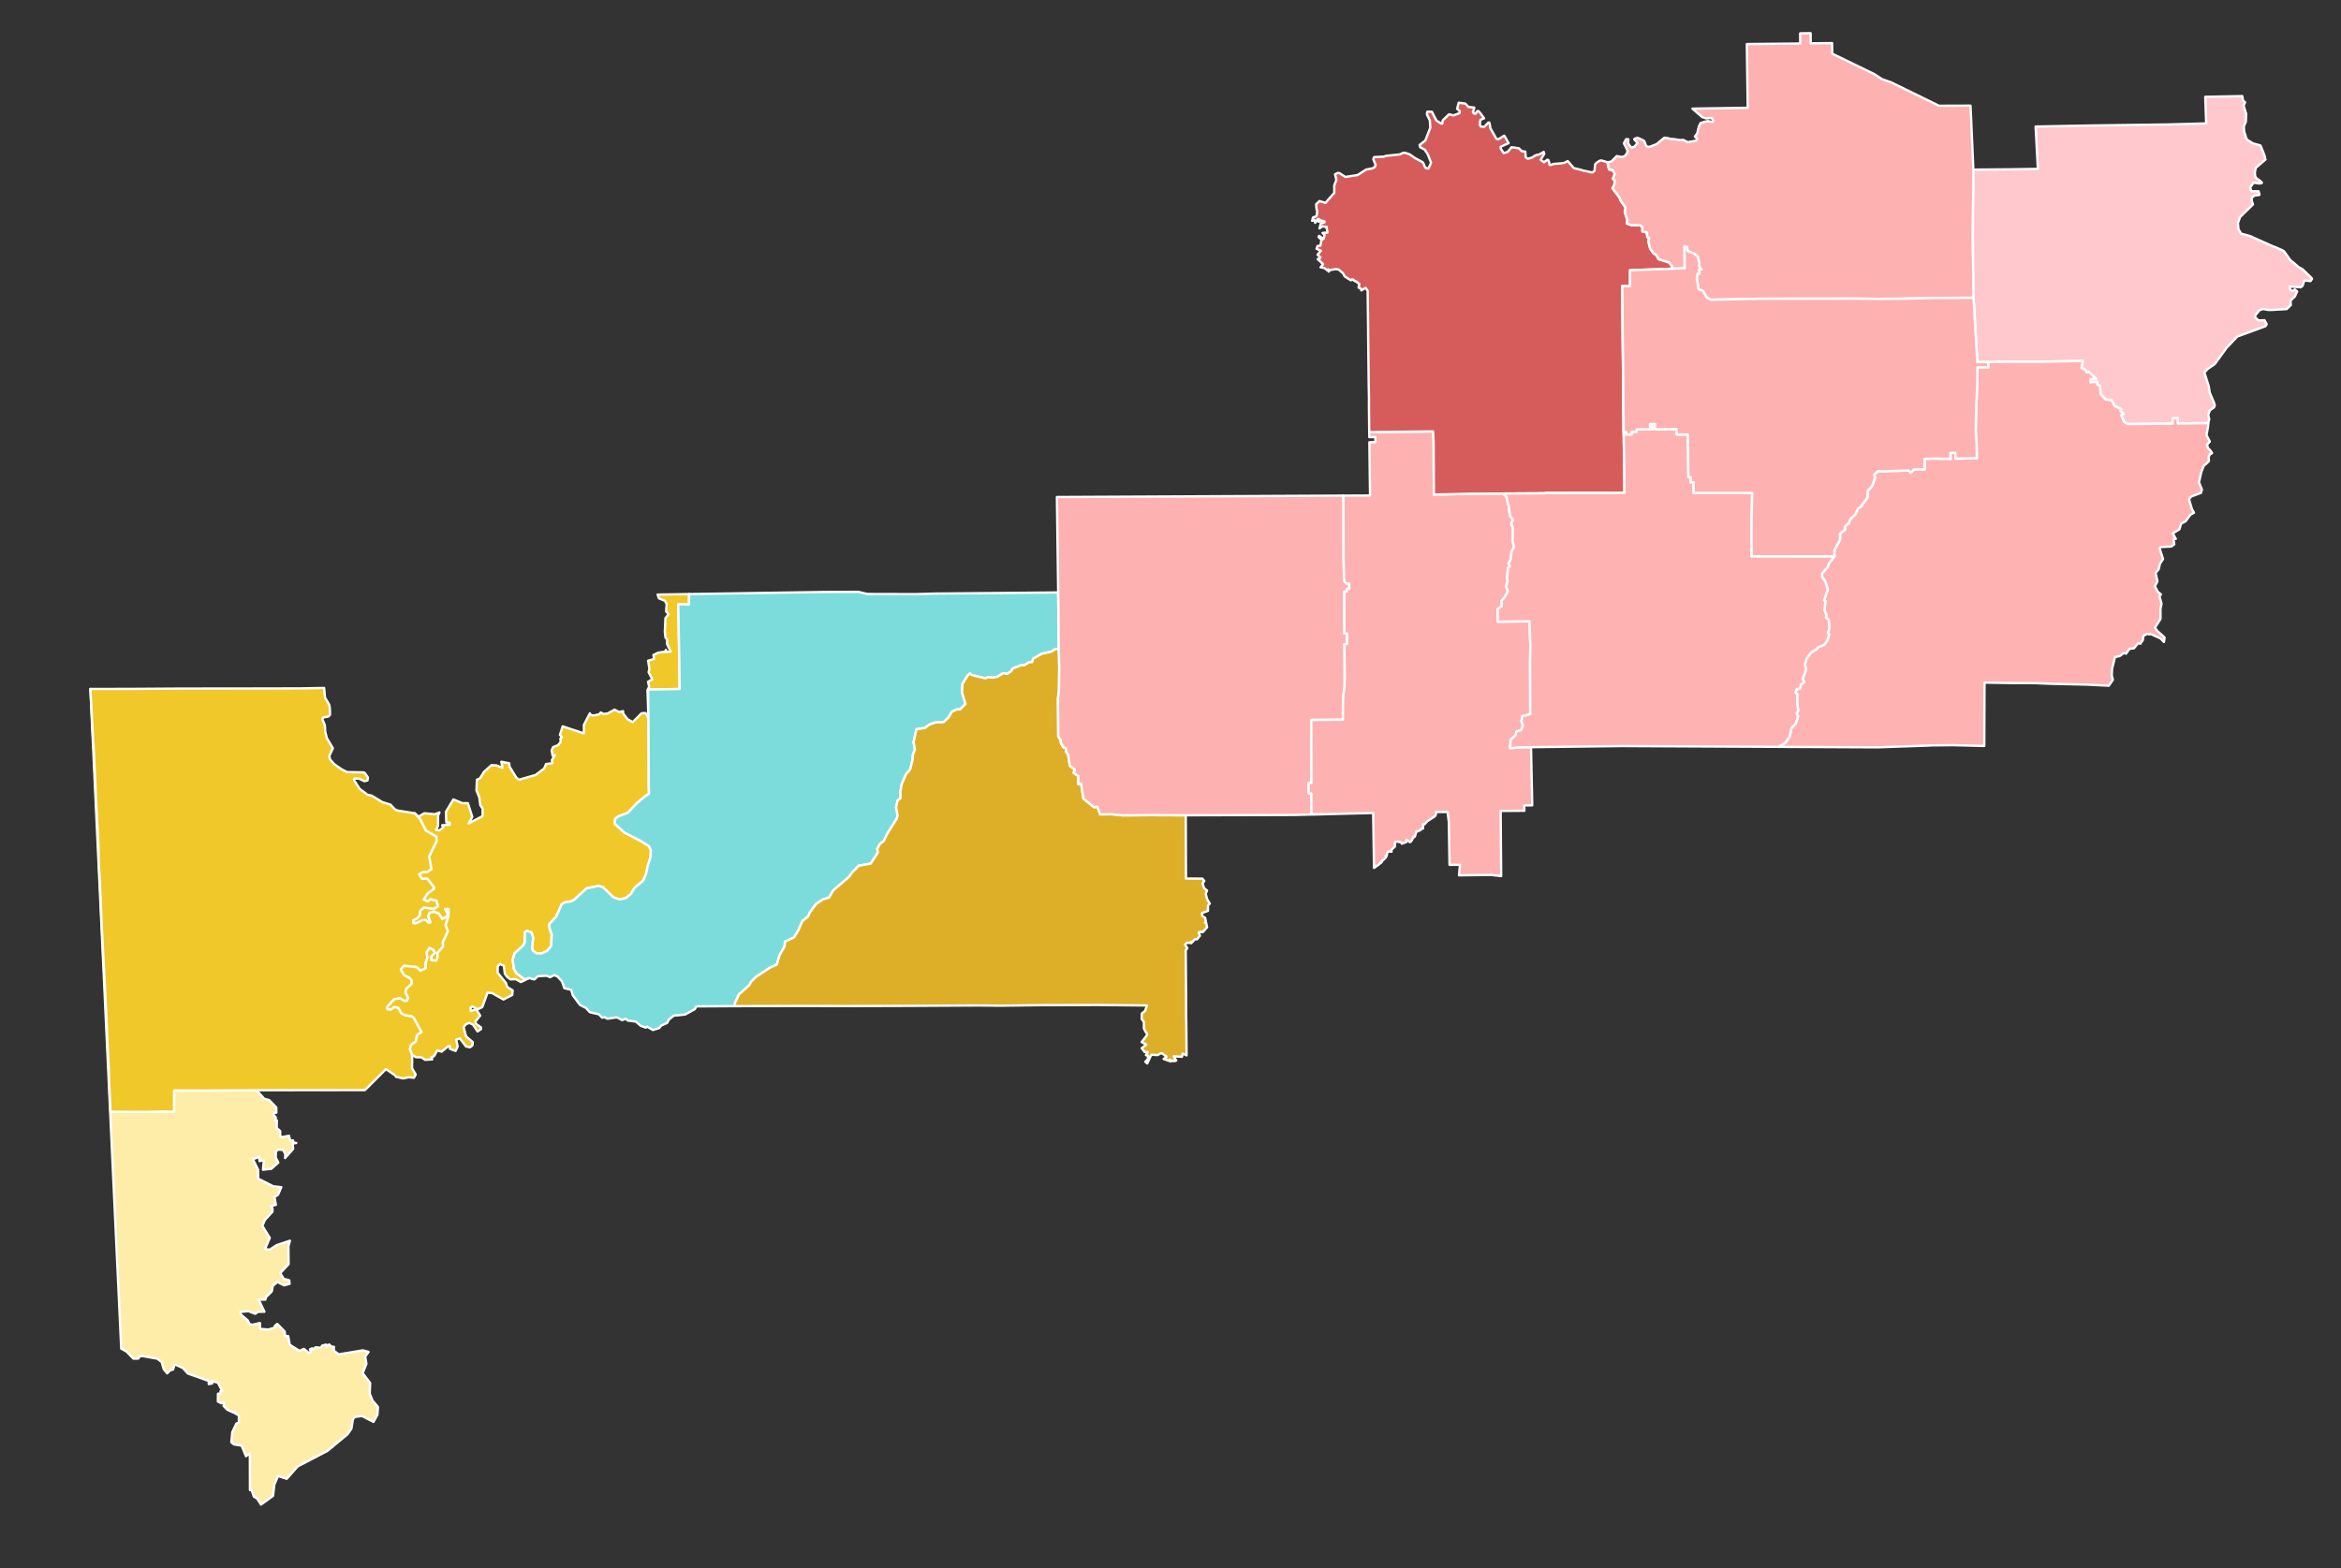
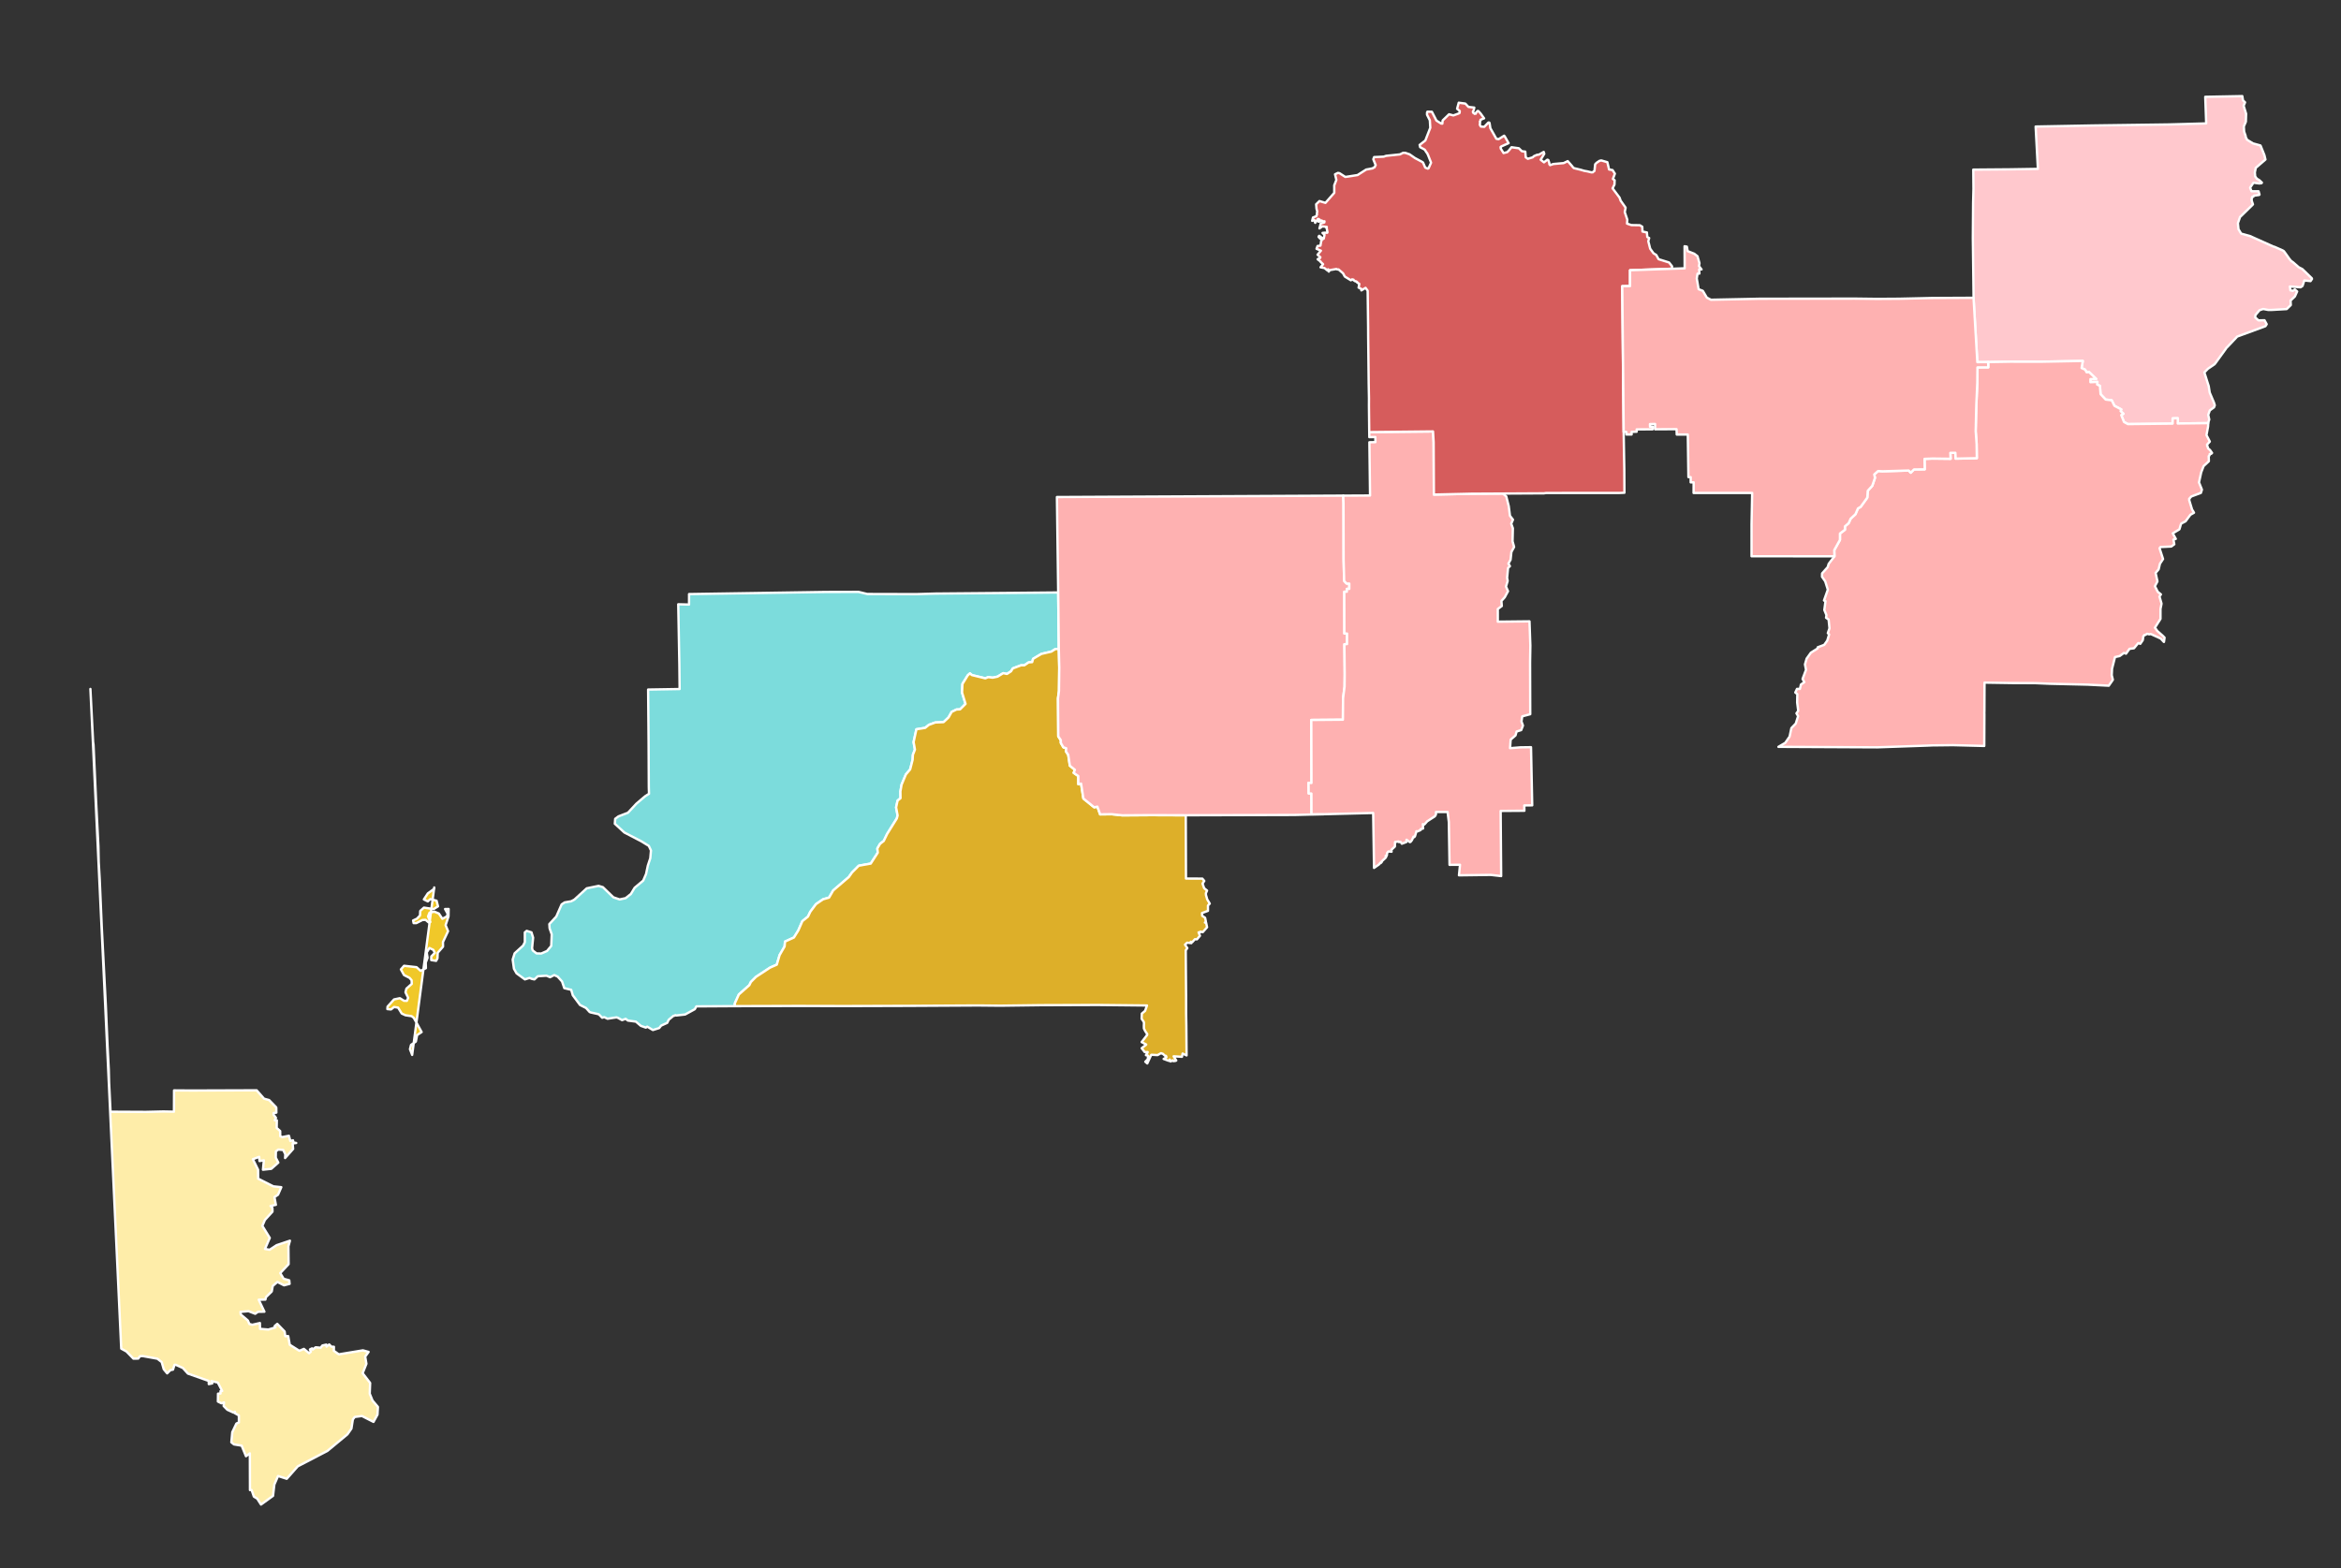
<svg xmlns="http://www.w3.org/2000/svg" xmlns:ns1="http://sodipodi.sourceforge.net/DTD/sodipodi-0.dtd" xmlns:ns2="http://www.inkscape.org/namespaces/inkscape" id="svg2749" width="1000" height="670" stroke-linecap="round" stroke-linejoin="round" version="1.2" viewBox="0 0 1000 670" xml:space="preserve" ns1:docname="2024 Alabama 2nd district Republican primary results map.svg.svg" ns2:version="1.2.2 (732a01da63, 2022-12-09)">
  <rect x="0" y="0" width="1000" height="670" fill="#333333" stroke="none" />
  <defs id="defs3631" />
  <ns1:namedview id="namedview3629" pagecolor="#ffffff" bordercolor="#000000" borderopacity="0.25" ns2:showpageshadow="2" ns2:pageopacity="0.0" ns2:pagecheckerboard="0" ns2:deskcolor="#d1d1d1" showgrid="false" ns2:zoom="0.57084486" ns2:cx="564.9521" ns2:cy="268.02378" ns2:window-width="1920" ns2:window-height="1017" ns2:window-x="-8" ns2:window-y="-8" ns2:window-maximized="1" ns2:current-layer="svg2749" />
  <path id="path4124" style="display:inline;fill:#ffeeaa;fill-opacity:0.996;stroke:#ffffff;stroke-width:1;stroke-opacity:1" ns2:label="Mobile" d="m 109.639,465.882 -27.719,0.093 -7.569,-0.053 -0.037,9.096 -4.519,-0.09 -7.447,0.18 -15.13,-0.075 -0.621,-12.509 -0.136,-5.555 -0.529,-10.262 -0.727,-17.141 -1.74,-33.584 -0.871,-20.328 -0.424,-7.302 -0.143,-6.849 -0.968,-18.926 -1.113,-24.292 -0.174,-1.31 -1.157,-22.589 13.17,281.887 2.225,1.211 2.982,3.064 2.052,-0.029 0.757,-1.029 1.143,-0.046 6.274,1.128 1.855,1.438 0.869,3.064 1.462,1.756 1.385,-1.378 1.112,-0.211 0.636,-2.059 0.553,-0.007 3.02,1.354 2.149,2.391 8.886,3.141 0.053,1.37 1.475,-0.303 -0.393,-1.007 2.77,0.636 1.854,3.595 -0.704,0.046 0.007,1.036 -1.082,0.077 -0.053,3.352 1.552,0.772 1.067,-0.378 -0.16,1.521 1.574,1.605 2.656,1.218 0.568,-0.386 -0.037,0.612 1.747,0.984 0.007,2.998 -1.066,0.461 -1.756,3.692 -0.402,4.322 1.121,0.908 3.292,0.531 1.839,4.517 1.651,-1.233 0.052,15.688 h 0.705 l 0.968,2.807 1.407,0.848 1.635,2.542 5.14,-3.716 0.56,-4.844 1.589,-3.64 3.709,1.188 4.707,-5.32 12.663,-6.583 8.553,-7.084 1.71,-2.459 0.605,-3.889 0.803,-1.083 3.081,-0.401 4.934,2.513 1.703,-3.095 0.197,-3.308 -2.3,-2.709 -1.211,-2.935 0.18,-4.594 -3.2,-4.162 1.611,-4.026 -0.529,-3.049 1.461,-2.028 -2.421,-0.667 -10.309,1.703 -2.127,-1.514 0.046,-1.71 -1.082,-0.06 -0.939,-0.939 -1.143,0.924 -0.099,-0.863 -1.679,0.386 -0.735,0.953 -2.157,-0.189 -1.211,0.97 -0.303,-0.507 -0.9,0.446 0.393,0.99 -0.742,0.628 -2.232,-1.846 -1.945,0.817 -4.102,-2.588 -0.659,-3.685 -1.248,0.029 -0.281,-2.013 -3.149,-3.253 -1.082,0.915 0.318,0.59 -3.057,0.924 -3.534,-0.296 -0.053,-2.496 -3.263,0.749 -1.264,-0.349 -0.613,-1.468 -3.05,-2.588 -0.106,-1.113 3.43,-0.294 2.86,1.119 1.174,-0.84 2.754,-0.053 -2.436,-5.123 2.853,-0.046 0.257,-1.067 2.46,-2.406 0.432,-2.36 1.982,-1.71 2.838,1.444 2.377,-0.628 -0.143,-1.505 -2.399,-0.681 -1.453,-2.406 3.571,-3.822 -0.083,-7.643 0.65,-2.384 -5.691,1.914 -2.989,1.96 -1.984,-0.347 2.052,-4.722 -3.165,-5.138 1.091,-2.544 3.246,-3.549 -0.053,-1.635 -0.779,-0.795 2.278,-0.469 -0.621,-3.299 1.537,-1.03 1.4,-3.216 -3.444,-0.37 -6.448,-3.262 -0.038,-3.83 -2.232,-4.495 2.71,-1.007 0.136,1.8 1.855,-0.325 -0.378,4.026 3.557,-0.386 2.996,-2.656 -1.089,-2.127 0.06,-2.695 1.038,-0.757 2.111,0.189 0.871,1.848 -0.092,1.596 3.437,-3.89 -0.211,-2.324 1.529,-0.219 -1.196,-0.228 -0.189,-0.93 -1.135,0.279 -0.591,-2.21 -2.906,0.568 -0.809,-0.386 -0.031,-2.195 -1.492,-1.339 0.069,-3.247 -0.863,-0.007 0.476,-1.075 -1.014,-1.339 0.016,-0.704 1.18,-0.16 -0.029,-2.217 -3.042,-3.148 -2.188,-0.597 z" />
-   <path id="path4114" style="display:inline;fill:#f1c92a;fill-opacity:0.996;stroke:#ffffff;stroke-width:1;stroke-opacity:1" ns2:label="Washington" d="m 176.06,450.763 -0.939,-2.452 0.454,-1.839 2.059,-1.407 0.537,-2.777 1.938,-1.295 -3.367,-6.098 -0.924,-0.696 -2.627,-0.386 -1.582,-0.735 -1.558,-2.527 -1.719,-0.265 -1.308,1.044 -1.56,-0.158 0.075,-1.052 2.785,-3.08 2.498,-0.522 1.764,1.113 1.211,0.022 0.553,-1.287 -1.15,-2.39 0.408,-1.537 2.278,-2.028 -0.068,-1.574 -0.871,-0.992 -2.368,-1.21 -1.332,-2.414 1.354,-1.552 5.329,0.599 1.74,1.567 2.248,-1.144 -0.053,-2.428 0.772,-2.006 -0.371,-2.263 1.181,-1.914 1.665,0.81 0.628,1.256 -1.521,1.543 -0.022,1.552 2.089,0.318 0.582,-1.06 0.106,-2.384 2.271,-2.625 -0.038,-1.961 2.18,-4.646 -1.053,-2.573 1.242,-3.731 0.053,-3.179 -1.514,0.016 1.112,2.065 -0.325,1.091 -1.945,1.029 -1.497,-2.263 -1.885,-0.786 -2.089,0.408 -0.652,1.62 1.007,2.368 -0.514,0.387 -1.56,-1.295 -1.332,0.075 -2.603,1.317 h -1.157 l -0.22,-1.12 1.642,-0.764 1.31,-1.37 0.099,-1.944 1.574,-1.423 4.146,0.628 1.87,-1.157 -0.613,-2.415 -2.671,-0.689 -1.075,0.977 -1.688,-0.832 1.696,-2.581 2.732,-1.967 v -0.575 l -2.883,-3.762 -2.377,-0.053 -1.106,-1.763 1.121,-0.772 2.566,-0.349 1.529,-1.157 -0.961,-5.38 3.149,-6.486 -0.046,-1.976 -4.526,-2.656 -2.581,-5.101 -2.217,-2.239 -7.394,-1.188 -0.38,-0.202 -0.43,-0.077 -0.207,-0.263 -0.247,-0.132 -1.681,-1.833 -3.481,-1.066 -4.512,-2.761 -1.869,-0.432 -3.36,-2.52 -2.324,-3.648 0.09,-0.696 1.892,-0.022 2.445,1.135 1.279,-0.327 0.185,-1.273 -1.31,-1.901 -0.54,-0.262 -7.069,-0.143 -2.324,-1.188 -3.194,-2.217 -1.771,-2.081 -0.279,-1.416 1.514,-3.292 -2.581,-4.329 -0.689,-2.807 -0.152,-2.702 -1.005,-2.406 0.015,-0.643 0.321,-0.084 0.08,-0.173 2.203,-0.432 0.59,-0.749 -0.09,-3.064 -0.271,-1.206 -1.789,-3.07 -0.355,-4.072 -9.749,0.174 -14.66,0.044 -36.935,0.046 -22.827,0.143 -15.666,0.016 1.157,22.589 0.174,1.31 1.113,24.292 0.968,18.926 0.143,6.849 0.424,7.302 0.871,20.328 1.74,33.584 0.727,17.141 0.529,10.262 0.136,5.555 0.621,12.509 15.13,0.075 7.447,-0.18 4.519,0.09 0.037,-9.096 7.569,0.053 27.719,-0.093 -0.025,-0.028 14.952,-0.022 4.9,-0.016 1.597,0.007 24.811,-0.037 8.976,-8.961 4.08,2.779 0.158,0.498 3.127,0.705 2.324,-0.492 2.278,0.204 0.749,-1.392 -1.552,-2.649 0.003,-0.411 -0.056,-0.111 0.059,-0.269 z" />
-   <path id="path7676" style="display:inline;fill:#f1c92a;fill-opacity:0.996;stroke:#ffffff;stroke-width:1;stroke-opacity:1" ns2:label="Clarke" d="m 294.349,253.849 -13.425,0.208 0.529,1.598 2.55,1.058 0.773,1.363 -0.235,3.17 1.029,1.256 -1.317,1.627 -0.257,5.911 0.273,2.392 0.741,0.862 -0.098,1.824 1.611,3.292 -2.028,0.197 -0.015,-0.893 -0.5,0.788 -2.739,0.355 -2.127,1.023 0.303,1.725 -2.581,0.718 0.568,3.354 -0.334,1.574 1.567,3.011 -1.824,1.091 0.5,2.065 -0.711,1.392 0.361,11.649 -0.103,-11.814 13.456,-0.22 -0.112,-10.374 -0.477,-25.844 4.617,0.114 z m -31.803,49.383 -3.027,1.657 -1.793,0.174 -1.098,-0.621 -0.643,0.749 -2.308,0.529 -1.325,-0.211 -0.395,-0.689 -2.528,4.919 -0.007,3.64 -9.075,-3.012 -1.157,3.663 0.893,0.992 -0.681,0.545 0.106,1.521 -1.218,1.369 -1.984,0.742 -0.658,1.423 0.408,2.292 1.045,-0.287 -1.348,2.118 0.235,1.355 -2.755,0.378 -0.764,1.861 -3.61,2.777 -7.091,2.044 -1.174,-0.81 -2.967,-4.821 -0.106,-1.4 -3.375,-0.636 0.5,2.588 -2.52,-1.021 -2.195,-0.106 -3.156,2.816 -1.71,2.77 -1.339,0.643 -0.189,4.594 1.196,2.898 0.446,3.398 0.968,1.422 -0.007,3.224 -5.972,3.141 1.574,-2.807 -1.877,-5.85 -2.392,-0.024 -3.806,-1.582 -3.186,5.283 0.158,4.548 1.506,0.015 v 0.977 l -3.255,0.204 0.455,0.97 -1.688,1.247 -1.393,-0.25 0.854,-1.679 0.016,-4.496 0.597,-1.24 -2.052,0.726 -4.45,-0.401 -2.498,1.475 -1.589,-1.475 2.217,2.239 2.581,5.101 4.526,2.656 0.046,1.976 -3.149,6.486 0.961,5.38 -1.529,1.157 -2.566,0.349 -1.121,0.772 1.106,1.763 2.377,0.053 2.883,3.762 v 0.575 l -2.732,1.967 -1.696,2.581 1.688,0.832 1.075,-0.977 2.671,0.689 0.613,2.415 -1.87,1.157 -4.146,-0.628 -1.574,1.423 -0.099,1.944 -1.31,1.37 -1.642,0.764 0.22,1.12 h 1.157 l 2.603,-1.317 1.332,-0.075 1.56,1.295 0.514,-0.387 -1.007,-2.368 0.652,-1.62 2.089,-0.408 1.885,0.786 1.497,2.263 1.945,-1.029 0.325,-1.091 -1.112,-2.065 1.514,-0.016 -0.053,3.179 -1.242,3.731 1.053,2.573 -2.18,4.646 0.038,1.961 -2.271,2.625 -0.106,2.384 -0.582,1.06 -2.089,-0.318 0.022,-1.552 1.521,-1.543 -0.628,-1.256 -1.665,-0.81 -1.181,1.914 0.371,2.263 -0.772,2.006 0.053,2.428 -2.248,1.144 -1.74,-1.567 -5.329,-0.599 -1.354,1.552 1.332,2.414 2.368,1.211 0.871,0.992 0.068,1.574 -2.278,2.028 -0.408,1.537 1.15,2.39 -0.553,1.287 -1.211,-0.022 -1.764,-1.113 -2.498,0.522 -2.785,3.08 -0.075,1.052 1.56,0.158 1.308,-1.044 1.719,0.265 1.558,2.527 1.582,0.735 2.627,0.386 0.924,0.696 3.367,6.098 -1.938,1.295 -0.537,2.777 -2.059,1.407 -0.454,1.839 0.939,2.452 1.62,0.977 2.339,0.075 1.597,1.052 3.035,-0.189 -0.333,-0.999 1.097,-0.341 1.356,-2.496 1.869,0.553 2.787,-2.301 0.741,-0.182 0.046,1.242 2.407,0.924 0.885,-1.901 -0.621,-2.921 1.567,-0.544 2.612,3.435 1.71,0.371 1.051,-0.825 0.129,-1.385 -2.815,-2.423 -1.089,-3.912 0.983,-1.332 1.46,-0.56 1.574,0.742 1.931,2.906 1.514,-0.999 -0.075,-0.74 -2.166,-1.574 -0.143,-0.984 1.999,-2.452 -1.673,-2.695 -2.368,0.705 -0.06,-1.477 0.871,-0.469 2.118,1.256 2.013,-0.97 2.232,-6.129 1.877,0.083 4.943,2.808 3.738,-1.93 0.197,-1.96 -2.324,-1.429 -0.537,-1.719 -3.566,-4.427 0.031,-2.671 0.869,-1.06 1.771,0.772 0.395,3.368 1.089,1.49 1.286,0.953 2.256,-0.098 2.234,1.242 3.298,-1.59 -0.074,-0.015 -1.521,0.485 -3.565,-2.595 -1.106,-1.953 -0.544,-3.905 0.825,-2.68 3.641,-3.321 0.726,-1.453 v -4.171 l 0.795,-0.658 2.043,0.636 0.696,2.285 -0.439,4.45 0.25,0.976 1.657,1.28 2.006,0.052 2.476,-1.082 1.793,-2.171 0.204,-4.95 -0.908,-2.588 -0.114,-1.786 2.974,-3.216 2.278,-5.198 1.317,-0.863 2.77,-0.47 1.356,-0.711 5.298,-4.835 5.039,-1.038 1.84,0.545 4.495,4.344 2.656,0.9 2.543,-0.538 2.248,-1.771 1.628,-2.678 3.663,-3.065 1.211,-2.814 0.764,-3.604 1.045,-3.139 0.294,-3.308 -0.922,-1.953 -3.171,-1.953 -7.274,-3.776 -4.079,-3.738 0.158,-2.111 1.385,-1.03 4.08,-1.574 3.557,-3.836 3.755,-3.194 1.672,-1.067 -0.09,-2.937 -0.092,-19.266 -0.09,-10.213 -1.22,-2.091 -1.672,0.098 -3.777,3.8 -2.195,-1.242 -1.907,-2.474 -0.029,-0.992 -1.696,0.393 z" />
+   <path id="path4114" style="display:inline;fill:#f1c92a;fill-opacity:0.996;stroke:#ffffff;stroke-width:1;stroke-opacity:1" ns2:label="Washington" d="m 176.06,450.763 -0.939,-2.452 0.454,-1.839 2.059,-1.407 0.537,-2.777 1.938,-1.295 -3.367,-6.098 -0.924,-0.696 -2.627,-0.386 -1.582,-0.735 -1.558,-2.527 -1.719,-0.265 -1.308,1.044 -1.56,-0.158 0.075,-1.052 2.785,-3.08 2.498,-0.522 1.764,1.113 1.211,0.022 0.553,-1.287 -1.15,-2.39 0.408,-1.537 2.278,-2.028 -0.068,-1.574 -0.871,-0.992 -2.368,-1.21 -1.332,-2.414 1.354,-1.552 5.329,0.599 1.74,1.567 2.248,-1.144 -0.053,-2.428 0.772,-2.006 -0.371,-2.263 1.181,-1.914 1.665,0.81 0.628,1.256 -1.521,1.543 -0.022,1.552 2.089,0.318 0.582,-1.06 0.106,-2.384 2.271,-2.625 -0.038,-1.961 2.18,-4.646 -1.053,-2.573 1.242,-3.731 0.053,-3.179 -1.514,0.016 1.112,2.065 -0.325,1.091 -1.945,1.029 -1.497,-2.263 -1.885,-0.786 -2.089,0.408 -0.652,1.62 1.007,2.368 -0.514,0.387 -1.56,-1.295 -1.332,0.075 -2.603,1.317 h -1.157 l -0.22,-1.12 1.642,-0.764 1.31,-1.37 0.099,-1.944 1.574,-1.423 4.146,0.628 1.87,-1.157 -0.613,-2.415 -2.671,-0.689 -1.075,0.977 -1.688,-0.832 1.696,-2.581 2.732,-1.967 v -0.575 z" />
  <path id="path7654" style="display:inline;fill:#7ddddd;fill-opacity:0.996;stroke:#ffffff;stroke-width:1;stroke-opacity:1" ns2:label="Monroe" d="m 297.461,430.02 16.394,-0.098 0.06,-1.227 1.703,-3.76 4.473,-3.966 0.665,-1.37 2.188,-2.186 6.016,-3.958 2.862,-1.264 1.203,-4.094 2.126,-3.679 0.182,-2.088 3.808,-1.74 1.892,-3.051 1.718,-3.942 2.392,-1.93 0.983,-2.065 2.423,-3.255 3.035,-2.081 2.566,-0.718 1.755,-3.058 6.683,-5.722 1.356,-1.936 2.899,-2.915 5.109,-0.908 3.013,-4.669 -0.189,-1.778 1.187,-2.028 1.545,-1.188 1.438,-2.974 4.146,-6.653 0.334,-1.279 -0.636,-3.444 0.628,-2.891 1.257,-1.036 -0.053,-2.898 0.507,-2.891 1.839,-4.374 1.824,-2.149 1.051,-4.125 0.121,-2.134 0.871,-2.201 -0.575,-3.209 1.203,-5.472 3.731,-0.599 1.613,-1.301 2.71,-0.999 3.542,-0.151 2.142,-2.013 1.317,-2.362 2.081,-1.021 1.514,-0.06 2.339,-2.346 -1.492,-4.829 0.167,-3.692 2.3,-3.701 0.902,-0.795 0.862,0.72 5.708,1.378 1.249,-0.514 1.885,0.241 2.089,-0.439 2.436,-1.505 1.582,0.355 1.727,-1.128 0.779,-1.24 3.52,-1.333 h 1.407 l 1.839,-1.247 1.506,-0.121 0.378,-1.392 3.558,-2.112 4.223,-0.968 1.718,-1.082 1.49,-0.084 -0.265,-24.117 -18.036,0.174 -34.346,0.302 -8.265,0.235 -20.889,-0.053 -3.77,-0.908 -14.021,0.037 -58.343,0.905 -0.007,4.47 -4.617,-0.114 0.477,25.844 0.112,10.374 -13.456,0.22 0.103,11.814 0.011,0.316 -0.007,-0.012 0.09,10.213 0.092,19.266 0.09,2.937 -1.672,1.067 -3.755,3.194 -3.557,3.836 -4.08,1.574 -1.385,1.03 -0.158,2.111 4.078,3.738 7.274,3.776 3.171,1.952 0.922,1.953 -0.294,3.308 -1.045,3.139 -0.764,3.603 -1.211,2.814 -3.663,3.065 -1.628,2.678 -2.248,1.771 -2.543,0.538 -2.656,-0.9 -4.495,-4.344 -1.84,-0.545 -5.039,1.038 -5.298,4.835 -1.356,0.711 -2.77,0.47 -1.317,0.863 -2.278,5.198 -2.974,3.216 0.114,1.785 0.908,2.588 -0.204,4.95 -1.793,2.171 -2.476,1.082 -2.006,-0.052 -1.657,-1.28 -0.25,-0.976 0.439,-4.45 -0.696,-2.285 -2.043,-0.636 -0.795,0.658 v 4.171 l -0.726,1.453 -3.641,3.321 -0.825,2.68 0.544,3.905 1.106,1.952 3.566,2.595 1.521,-0.485 0.074,0.015 0.327,-0.158 1.181,0.442 0.977,0.185 1.429,-1.346 3.702,-0.226 1.565,0.636 1.756,-0.908 1.477,0.673 1.861,2.052 0.97,2.867 2.943,0.711 0.674,2.316 3.095,4.155 2.574,1.295 1.508,1.681 0.381,0.192 3.348,0.745 0.12,0.112 0.167,0.016 1.37,1.416 0.893,-0.257 1.37,0.687 3.913,-0.605 0.29,0.149 0.127,-0.013 1.9,1.06 1.536,-0.56 0.946,0.742 3.413,0.454 2.127,1.806 2.139,0.752 0.578,-0.424 2.43,1.453 2.686,-0.832 0.849,-1.06 2.596,-1.174 0.605,-1.301 2.074,-1.719 0.476,-0.053 0.305,-0.211 0.454,0.127 3.716,-0.414 4.154,-2.273 z" />
  <path id="path9926" style="display:inline;fill:#deb02a;fill-opacity:0.996;stroke:#ffffff;stroke-width:1;stroke-opacity:1" ns2:label="Conecuh" d="m 506.521,348.359 -14.864,-0.053 -12.231,0.083 -4.519,-0.477 -4.973,0.06 -1.165,-3.292 -1.356,0.281 -4.624,-3.739 -0.992,-6.394 -1.172,0.257 -0.024,-3.481 -1.968,-1.37 0.522,-1.293 -2.149,-1.741 -0.696,-4.662 -0.976,-1.46 0.121,-1.363 -1.188,-0.355 -1.128,-1.923 v -1.165 l -1.089,-1.627 -0.121,-16.241 0.424,-3.163 0.12,-9.906 -0.189,-8.06 -1.49,0.084 -1.718,1.082 -4.223,0.968 -3.558,2.112 -0.378,1.392 -1.506,0.121 -1.839,1.247 h -1.407 l -3.52,1.333 -0.779,1.24 -1.727,1.128 -1.582,-0.355 -2.436,1.505 -2.089,0.439 -1.885,-0.241 -1.249,0.514 -5.708,-1.378 -0.862,-0.72 -0.902,0.795 -2.3,3.701 -0.167,3.692 1.492,4.829 -2.339,2.346 -1.514,0.06 -2.081,1.021 -1.317,2.362 -2.142,2.013 -3.542,0.151 -2.71,0.999 -1.613,1.301 -3.731,0.599 -1.203,5.472 0.575,3.209 -0.871,2.201 -0.121,2.134 -1.051,4.125 -1.824,2.149 -1.839,4.374 -0.507,2.891 0.053,2.898 -1.257,1.036 -0.628,2.891 0.636,3.444 -0.334,1.279 -4.146,6.653 -1.438,2.974 -1.545,1.188 -1.187,2.028 0.189,1.778 -3.013,4.669 -5.109,0.908 -2.899,2.915 -1.356,1.936 -6.683,5.722 -1.755,3.058 -2.566,0.718 -3.035,2.081 -2.423,3.255 -0.983,2.065 -2.392,1.93 -1.718,3.942 -1.892,3.051 -3.808,1.74 -0.182,2.088 -2.126,3.679 -1.203,4.094 -2.862,1.264 -6.016,3.958 -2.188,2.186 -0.665,1.37 -4.473,3.966 -1.703,3.76 -0.06,1.227 26.83,-0.083 20.277,0.044 26.784,-0.083 29.881,-0.167 9.688,0.092 17.347,-0.22 24.264,-0.083 21.027,0.219 -0.817,2.301 -1.391,1.163 -0.075,2.214 0.936,1.382 0.003,0.256 0.058,0.093 -0.041,1.243 0.015,1.157 0.559,1.147 0.86,1.265 -0.143,0.205 0.092,0.188 -2.34,3.027 1.953,1.03 -0.08,0.065 0.058,0.033 -1.914,1.477 1.293,1.663 1.264,-0.021 -0.078,0.14 0.056,0.003 -0.48,0.766 -0.235,0.423 0.919,0.228 -0.129,1.514 -1.06,1.08 0.841,0.72 1.672,-3.648 0.109,0.008 0.034,-0.069 2.585,0.142 1.472,-0.823 0.615,0.245 0.089,-0.025 1.087,0.955 0.328,-0.024 0.089,0.39 0.124,0.109 -0.086,0.058 0.018,0.078 -1.152,0.681 2.16,0.791 0.271,0.041 0.189,-0.568 0.356,0.825 0.953,-0.514 0.232,0.362 0.967,-0.123 0.268,-0.142 -1.119,-1.793 3.558,0.204 0.272,-1.392 1.696,0.81 -0.103,-12.725 -0.093,-5.181 -0.011,-7.647 -0.157,-19.346 0.681,-0.946 -0.985,-1.491 0.885,-0.84 1.839,0.189 -0.265,-0.59 0.686,0.124 1.085,-1.199 0.878,0.037 1.28,-1.514 -0.599,-1.468 0.819,-0.031 0.044,-0.302 0.922,0.265 1.855,-2.105 -0.401,-1.927 -0.523,-0.077 0.426,-0.395 -0.313,-1.511 -0.046,-0.149 -1.231,-0.837 -0.084,-1.174 2.551,-0.946 v -2.292 l 0.766,-0.795 -1.091,-1.831 -0.531,-1.846 -0.037,-0.742 0.506,-1.163 -0.877,-0.702 -0.046,-0.019 -0.012,-0.027 -0.306,-0.245 -0.689,-1.998 0.745,-1.125 -0.828,-0.986 -6.994,-0.024 z" />
  <path id="path9924" style="display:inline;fill:#ffb2b2;fill-opacity:0.996;stroke:#ffffff;stroke-width:1;stroke-opacity:1" ns2:label="Butler" d="m 565.438,347.911 -5.209,0.016 -0.038,-8.862 -1.165,-0.037 -0.053,-4.541 1.249,0.068 -0.075,-26.918 13.502,-0.114 0.068,-9.134 0.643,-4.987 0.06,-5.259 -0.136,-12.85 1.143,-0.092 v -4.502 l -1.15,0.007 -0.038,-17.867 1.097,-0.007 v -1.203 h 1.045 v -2.27 l -1.135,-0.007 -1.06,-1.106 -0.235,-8.938 -0.044,-24.14 -0.124,-3.388 -122.306,0.602 0.544,40.775 0.265,24.117 0.189,8.06 -0.12,9.906 -0.424,3.163 0.121,16.241 1.089,1.627 v 1.165 l 1.128,1.923 1.188,0.355 -0.121,1.363 0.976,1.46 0.696,4.662 2.149,1.741 -0.522,1.293 1.968,1.37 0.024,3.481 1.172,-0.257 0.992,6.394 4.624,3.739 1.356,-0.281 1.165,3.292 4.973,-0.06 4.519,0.477 12.231,-0.083 14.864,0.053 46.418,-0.13 z" />
  <path id="path9981" style="display:inline;fill:#ffb2b2;fill-opacity:0.996;stroke:#ffffff;stroke-width:1;stroke-opacity:1" ns2:label="Crenshaw" d="m 654.004,319.275 -4.519,0.06 -4.442,0.356 0.265,-3.655 2.074,-1.802 0.454,-1.65 1.968,-0.621 0.757,-1.936 -0.643,-1.749 0.333,-2.188 3.421,-0.908 -0.068,-22.128 0.114,-7.219 -0.364,-10.345 -13.539,0.151 -0.007,-5.411 1.718,-1.286 -0.182,-2.149 1.424,-1.574 1.407,-2.612 -0.871,-1.975 0.718,-2.406 -0.241,-1.324 0.408,-4.238 0.803,-0.757 -0.652,-1.091 0.931,-1.657 0.349,-3.323 1.165,-2.133 -0.673,-2.408 0.136,-5.569 -0.713,-1.967 0.757,-1.71 -1.286,-1.666 -0.522,-4.109 -1.067,-4.192 -1.484,-1.196 -13.374,0.068 -16.045,0.364 -0.106,-22.453 -0.265,-4.526 -27.241,0.287 0.024,2.158 2.566,-0.046 0.038,2.171 -2.574,0.053 0.279,22.756 -11.453,0.056 0.124,3.388 0.044,24.14 0.235,8.938 1.06,1.106 1.135,0.007 v 2.27 h -1.045 v 1.203 l -1.097,0.007 0.038,17.867 1.15,-0.007 v 4.502 l -1.143,0.092 0.136,12.85 -0.06,5.259 -0.643,4.987 -0.068,9.134 -13.502,0.114 0.075,26.918 -1.249,-0.068 0.053,4.541 1.165,0.037 0.038,8.862 5.209,-0.016 21.137,-0.537 0.371,23.482 2.132,-1.494 0.653,-0.806 0.06,0.26 0.497,-0.547 -0.118,-0.152 1.582,-1.459 0.272,-0.302 -0.106,-0.646 0.305,0.2 0.275,-0.696 -0.08,-0.064 0.16,-0.795 0.429,-0.429 0.04,-0.101 0.056,0.005 0.019,-0.019 0.019,0.022 1.305,0.098 -0.09,-0.801 1.506,-1.4 0.068,-1.961 1.468,-0.219 0.16,0.237 0.56,-0.036 0.083,-0.087 0.058,0.078 0.049,-0.003 0.514,0.779 1.916,-0.714 0.105,-0.996 1.354,0.993 0.098,0.011 0.26,-0.081 0.618,-0.795 0.63,-1.459 0.319,0.238 0.331,-0.427 0.529,-1.8 0.137,-0.06 -0.084,-0.242 0.556,0.037 1.24,-0.544 -0.025,-0.378 1.075,-0.273 -0.044,-1.021 0.056,-0.064 -0.102,-0.798 0.553,0.173 0.251,-0.177 1.05,-1.2 3.333,-2.188 0.417,-0.763 0.005,-1.038 4.973,-0.007 0.522,4.261 0.303,18.328 4.473,-0.037 -0.446,4.51 13.585,-0.174 4.444,0.507 -0.22,-27.841 10.142,-0.075 -0.053,-2.27 3.398,-0.046 z" />
  <path id="path11472" style="display:inline;fill:#d75d5d;fill-opacity:0.996;stroke:#ffffff;stroke-width:1;stroke-opacity:1" ns2:label="Montgomery" d="m 641.931,210.892 17.628,-0.099 0.885,-0.143 31.379,-0.015 2.081,-0.084 -0.06,-10.185 -0.279,-15.831 -0.296,-30.785 -0.318,-31.466 3.345,-0.031 v -6.78 l 17.854,-0.636 0.121,-1.023 -1.301,-1.657 -4.481,-1.407 -0.985,-1.802 -1.165,-0.711 -1.438,-1.984 -0.803,-3.163 0.371,-1.385 -0.81,-0.43 -0.151,-1.952 -1.892,-0.387 -0.092,-2.072 -1.051,-0.628 -3.604,-0.06 -1.854,-0.628 0.121,-1.688 -1.09,-3.231 0.362,-1.908 -2.111,-2.974 -0.47,-1.308 -2.974,-3.966 0.803,-1.635 0.068,-1.817 -0.735,-0.568 0.834,-2.248 -0.992,-1.536 -1.484,-0.25 -0.733,-3.117 -2.603,-0.755 -0.764,0.179 -1.234,0.829 -0.606,0.622 -0.279,2.65 -0.07,0.078 v 0.188 l -0.31,0.157 -0.341,0.38 -0.307,-0.055 -0.183,0.093 -1.911,-0.461 -1.336,-0.235 -1.521,-0.454 -2.853,-0.689 -0.194,-0.222 -0.095,-0.028 -0.575,-0.739 -1.743,-1.995 -1.769,0.842 -4.358,0.386 -1.431,0.476 -0.115,-0.34 -0.166,0.015 -0.06,-0.675 -0.402,-1.177 -0.427,-0.135 -1.418,1.123 -1.416,-1.111 1.536,-2.527 -0.234,-0.825 -1.953,1.128 -0.971,0.143 -1.239,0.538 -0.568,0.522 -2.059,0.619 -0.893,-0.636 -0.192,-2.433 -1.443,-0.163 -1.293,-1.271 -3.141,-0.446 -1.288,1.596 -0.132,0.056 -0.375,0.436 -1.604,0.401 -1.242,-1.967 0.075,-0.315 -0.129,-0.253 0.214,-0.105 0.035,-0.145 3.202,-1.437 -1.653,-2.904 -0.253,-0.287 -2.378,1.496 -0.946,-0.174 -2.557,-4.511 -0.364,-2.303 -0.197,-0.145 -0.279,0.007 -1.765,1.836 -1.453,-0.099 -0.476,-0.786 0.136,-0.887 -0.099,-0.483 0.195,-0.146 0.093,-0.61 1.529,-0.606 -1.508,-2.09 -0.88,-0.971 -0.336,-0.112 -0.59,0.547 -0.26,0.652 -0.315,-0.117 -0.183,0.17 -0.309,-0.355 -0.312,-0.115 0.043,-0.191 -0.149,-0.171 0.384,-0.874 0.219,-0.973 -2.479,-0.281 -1.354,-1.431 -2.801,-0.368 -0.707,2.594 1.146,0.961 -0.09,0.817 -0.262,0.105 -0.041,0.106 -2.346,0.848 -1.843,-0.492 -2.729,2.641 -0.136,1.361 -0.361,-0.186 -0.078,0.186 -2.089,-1.308 -1.929,-3.754 -1.91,-0.055 -0.18,0.393 v 0.913 l 1.205,2.389 0.197,3.178 -2.12,5.441 -2.445,1.908 0.242,0.968 1.65,0.871 0.055,0.069 0.271,0.149 0.616,0.976 0.436,0.554 0.16,0.39 0.121,0.192 1.347,3.398 -1.06,2.391 -0.198,-0.035 -0.112,0.208 -1.112,-0.432 -0.945,-2.186 -0.56,-0.37 -2.924,-1.561 -2.257,-1.576 -1.836,-0.627 -0.914,-0.028 -1.366,0.68 -5.932,0.621 -1.023,0.355 -4.095,0.182 -0.347,0.939 1.014,2.482 -0.523,0.999 -0.491,0.126 -0.228,0.253 -2.816,0.529 -3.685,2.347 -5.215,0.808 -2.481,-1.604 -0.683,-0.132 -1.233,0.6 0.568,2.408 -0.909,2.322 0.015,3.194 -3.768,4.291 -2.566,-0.772 -1.418,1.386 0.163,1.908 0.309,1.147 -0.142,0.803 0.05,0.59 -0.176,0.121 -0.089,0.5 -1.461,0.568 -0.35,1.429 0.411,-0.148 0.378,-0.29 0.053,0.134 0.098,-0.035 0.356,1.187 1.135,-1.626 0.034,0.13 0.155,-0.198 0.65,0.37 -0.59,0.649 0.046,0.173 0.185,-0.012 1.186,-0.469 0.513,0.371 0.667,-0.039 -0.396,0.235 0.336,0.242 -1.536,0.469 -0.568,2.096 1.271,-0.878 1.885,0.242 -0.293,0.276 0.203,0.065 0.37,1.975 -0.225,0.025 0.127,0.149 -1.163,-0.029 -0.854,0.099 0.851,0.838 -0.333,1.613 -0.132,-0.086 -0.065,0.214 -1.709,-1.342 -0.161,0.114 -0.148,0.343 0.634,0.704 0.619,0.355 -0.047,0.278 0.154,0.17 -0.194,0.074 -0.344,2.059 -0.032,0.007 0.011,0.092 -1.227,0.158 -0.439,1.205 1.877,0.801 -0.293,-0.006 0.194,0.098 -1.345,1.621 1.217,1.103 -0.257,0.182 0.114,0.136 -0.875,0.404 -0.163,0.115 0.143,0.13 1.166,0.879 -0.034,0.143 0.989,0.894 -0.037,0.047 0.105,0.028 -1.085,1.323 1.69,0.319 1.172,0.961 0.38,-0.432 0.112,0.837 0.179,0.146 0.313,-0.612 2.952,-0.507 0.344,0.226 0.534,-0.044 1.938,1.673 0.742,1.376 2.596,1.605 0.553,-0.424 0.37,0.236 0.198,-0.093 0.019,0.232 0.854,0.547 0.269,-0.052 0.476,0.364 -0.083,0.111 0.939,0.6 -0.003,0.012 0.018,0.003 -0.31,1.589 1.089,0.516 0.092,0.673 1.786,-1.089 0.9,1.233 0.198,15.605 0.015,3.484 0.231,20.737 0.117,6.088 -0.011,3.468 0.123,11.023 27.241,-0.287 0.265,4.526 0.106,22.453 16.045,-0.364 z" />
-   <path id="path11666" style="display:inline;fill:#ffb2b2;fill-opacity:0.996;stroke:#ffffff;stroke-width:1;stroke-opacity:1" ns2:label="Macon" d="m 773.429,14.178 -4.457,0.061 0.022,4.36 h -0.022 l -22.783,0.234 0.378,27.221 h -0.022 l -23.599,0.371 4.209,3.624 1.703,0.55 2.225,-0.208 v 0.003 l 0.02,-0.003 0.711,1.058 -0.208,0.282 0.103,0.263 -0.263,-0.049 -0.13,0.177 -1.741,-0.404 -1.812,0.42 -1.354,0.464 -0.658,1.296 -0.785,3.165 -0.977,1.28 1.014,0.976 -0.507,0.788 -3.39,0.636 -0.213,-0.101 -0.166,0.025 -1.681,-0.885 -1.385,0.075 -2.478,-0.383 -1.86,-0.148 -0.621,-0.236 -1.709,-0.265 -2.241,1.828 -0.72,0.649 -0.171,0.078 -0.387,0.315 -1.119,0.365 -1.387,0.627 -0.525,-0.003 -0.353,0.115 -0.259,-0.118 -0.234,-0.002 -0.059,-0.132 -0.358,-0.164 -0.82,-2.13 -1.316,-0.718 -1.548,-0.639 -1.149,0.325 -0.299,0.318 1.461,1.534 -0.078,0.096 0.086,0.078 -0.435,0.349 -0.951,1.165 -0.559,0.047 -0.516,0.414 -0.272,-0.347 -0.174,0.015 -1.104,-1.62 0.053,-1.763 -0.925,-0.062 -0.967,1.788 0.449,0.93 0.973,1.916 0.011,0.121 0.149,0.31 -0.106,0.232 0.039,0.472 -0.612,0.783 -0.213,0.466 -0.22,0.089 -0.143,0.183 -1.194,0.353 -0.062,0.025 -0.013,-0.003 -0.009,0.003 -0.051,-0.015 -2.041,-0.392 -2.336,2.335 -0.714,0.109 -0.337,0.285 -0.436,-0.168 -0.194,0.03 0.009,0.003 0.733,3.117 1.484,0.25 0.992,1.536 -0.834,2.248 0.735,0.568 -0.068,1.817 -0.803,1.635 2.974,3.966 0.47,1.308 2.111,2.974 -0.362,1.908 1.09,3.231 -0.121,1.688 1.854,0.628 3.58,0.06 h 0.024 l 1.051,0.628 0.092,2.072 1.892,0.387 0.151,1.953 0.81,0.43 -0.371,1.385 0.803,3.163 1.438,1.984 1.165,0.711 0.985,1.802 4.481,1.407 1.301,1.657 -0.121,1.021 5.443,-0.188 -0.039,-9.437 1.029,0.189 0.341,1.914 2.77,1.082 1.422,1.083 0.849,2.974 -0.197,1.264 1.082,1.422 -1.021,-0.06 0.12,1.824 -0.817,0.053 -0.325,2.044 0.795,4.592 1.793,0.681 1.71,2.898 1.763,0.916 20.784,-0.432 40.582,-0.06 9.718,0.121 9.22,-0.06 14.259,-0.325 17.619,-0.084 -0.318,-25.556 0.114,-14.939 0.151,-6.047 -0.076,-8.225 -0.031,-1.194 -0.933,-21.203 -0.239,-4.922 -13.457,0.044 h -0.023 l -20.239,-9.921 -4.146,-1.482 -3.127,-2.074 -18.058,-8.771 -0.053,-4.518 -9.113,0.099 h -0.022 z" />
  <path id="path11716" style="display:inline;fill:#ffc8cd;fill-opacity:1;stroke:#ffffff;stroke-width:1;stroke-opacity:1" ns2:label="Russell" d="m 957.838,41.067 -15.826,0.303 0.401,11.343 h -0.039 v 0.024 l -15.962,0.439 -32.49,0.439 -24.366,0.454 0.962,18.094 h -0.039 l -0.101,0.002 -11.791,0.188 -15.553,0.127 -0.092,0.002 h -0.022 l 0.076,8.225 -0.151,6.047 -0.114,14.939 0.318,25.556 h -0.014 l 1.62,27.501 4.563,-0.029 9.385,-0.167 12.654,0.016 18.438,-0.349 -0.538,3.034 1.528,0.696 0.636,1.128 1.067,-0.09 3.013,2.906 -2.438,0.075 -0.015,1.332 2.991,-0.129 -0.129,1.106 1.203,0.605 0.279,3.549 2.18,2.301 2.572,0.31 1.166,2.353 2.937,1.545 -0.303,0.748 1.233,1.106 -0.968,0.56 1.188,2.959 1.688,0.9 19.027,-0.211 0.053,-2.241 2.232,-0.053 -0.052,2.248 12.988,-0.16 0.491,-1.543 -0.432,-2.006 0.681,-1.921 0.197,-0.115 1.601,-1.165 0.319,-0.894 -0.355,-1.128 -1.806,-4.258 -0.432,-2.755 -1.863,-5.872 1.521,-1.559 2.838,-1.947 0.011,-0.008 0.491,-0.625 4.268,-5.896 0.288,-0.452 0.303,-0.278 4.065,-4.279 0.242,-0.294 0.078,-0.015 11.891,-4.369 0.102,-0.052 0.529,-0.84 -0.93,-1.686 -2.537,0.059 v -0.001 l -0.036,0.001 -1.409,-1.247 0.106,-1.03 1.727,-2.057 1.565,-0.531 0.022,0.006 0.016,-0.006 2.154,0.405 1.212,0.006 6.633,-0.377 0.022,-0.003 1.756,-1.719 -0.106,-1.907 1.854,-1.778 0.962,-2.127 -0.998,-0.863 -0.85,0.613 -0.983,-0.219 v -0.008 l -0.037,0.008 -0.242,-1.657 4.488,0.341 0.08,0.005 0.837,-0.559 0.764,-2.353 0.037,0.005 v -0.005 l 2.621,0.269 0.618,-0.912 -0.071,-0.294 -4.07,-3.945 -1.529,-0.772 -2.334,-2.054 -0.987,-0.715 -0.322,-0.437 -0.208,-0.183 -1.573,-2.235 -0.906,-1.231 -0.557,-0.352 -3.404,-1.5 -0.613,-0.176 -9.96,-4.464 -3.707,-1.015 -1.144,-1.861 -0.265,-2.595 0.931,-2.663 0.307,-0.263 4.965,-4.857 0.229,-0.262 -0.56,-1.65 0.067,-0.148 -0.127,-0.17 0.274,-1.196 0.507,-0.098 0.197,-0.439 2.303,-0.324 0.143,-0.151 -0.404,-1.41 -3.004,-0.031 h -0.038 l -0.568,-1.521 1.438,-2.111 0.034,0.004 v -0.004 l 0.019,0.008 2.432,0.306 0.951,-0.109 0.167,-0.257 -1.109,-1.044 -1.066,-0.637 -0.742,-1.029 0.017,-0.234 -0.123,-1.416 0.344,-1.664 0.019,-0.273 0.309,-0.235 3.863,-3.326 -0.449,-1.873 -1.558,-3.875 -0.143,-0.265 -3.187,-0.878 -2.572,-1.596 -0.203,-0.584 -0.214,-0.166 -0.166,-0.925 -0.614,-1.769 -0.129,-2.195 0.869,-2.05 0.106,-3.383 -1.06,-3.428 0.614,-1.446 -0.878,-0.84 z" />
  <path id="path13958" style="display:inline;fill:#ffb2b2;fill-opacity:1;stroke:#ffffff;stroke-width:1;stroke-opacity:1" ns2:label="Barbour" d="m 858.663,154.55 -9.381,0.167 0.053,2.248 -4.618,0.029 -0.059,6.418 -0.439,9.891 -0.259,10.942 0.395,5.389 0.09,6.152 -9.044,0.182 -0.129,-2.489 -2.149,0.029 0.129,2.52 -7.774,-0.09 -3.375,0.129 0.076,4.473 -4.578,0.044 -1.385,1.4 -0.878,-0.937 -11.255,0.34 -1.8,-0.121 -1.659,1.453 0.31,1.453 -1.157,3.405 -1.931,2.134 -0.189,2.921 -2.853,3.958 -1.143,0.659 -1.075,2.489 -2.036,1.892 -0.878,1.938 -1.574,1.347 v 1.445 l -2.12,1.604 v 2.718 l -2.429,4.388 0.068,2.641 -2.46,3.201 -0.432,1.415 -2.399,2.694 -0.023,1.415 1.37,1.976 1.113,3.541 -1.642,4.631 0.65,0.273 -0.507,3.768 0.9,2.188 -0.158,1.15 1.089,0.757 0.378,3.731 -0.711,2.066 0.553,0.591 -0.803,2.618 -1.287,1.809 -2.785,1.044 -0.053,0.507 -2.868,1.802 -1.809,2.535 -0.711,2.474 0.446,2.287 -1.468,3.927 0.749,1.385 -1.453,0.992 -0.432,1.883 -1.242,-0.015 -0.726,1.545 0.862,0.696 -0.068,3.578 0.454,3.55 -0.764,1.075 0.712,1.211 -0.999,3.148 -1.87,1.952 -0.764,3.624 -1.863,2.687 -2.918,1.7 40.291,0.198 1.981,0.006 21.61,-0.746 1.908,-0.083 0.689,-0.007 8.054,-0.092 13.403,0.341 0.053,-13.418 -0.022,-0.718 0.028,-0.97 0.047,-11.956 h 0.022 l 11.551,0.182 10.187,0.044 6.13,0.266 16.219,0.378 8.971,0.452 1.738,-2.504 -0.011,-0.136 -0.466,-1.855 0.127,-2.498 -0.013,-0.173 1.286,-5.07 1.975,-0.424 1.848,-1.347 0.015,0.006 0.007,-0.006 0.859,0.325 1.494,-2.074 1.907,-0.235 1.832,-2.224 0.018,0.007 0.011,-0.007 0.829,0.318 1.07,-1.574 0.242,-1.703 0.287,-0.18 0.077,-0.288 0.498,-0.075 0.757,-0.477 0.856,0.232 0.735,-0.111 3.579,1.619 0.092,0.08 0.553,0.231 1.258,1.357 0.1,0.089 0.037,-0.13 0.234,-1.713 -0.806,-0.826 -2.315,-2.046 -0.785,-1.134 -0.229,-0.235 0.031,-0.05 v -0.003 l 0.025,-0.032 2.337,-3.686 v -4.273 l 0.404,-1.991 0.015,-0.371 -0.72,-2.47 -0.145,-0.42 0.636,-0.939 -1.348,-1.113 -1.226,-2.399 1.089,-2.05 -0.794,-3.609 1.301,-1.552 0.553,-2.369 1.332,-2.021 -1.434,-4.44 -0.034,-0.069 0.011,-0.013 -0.029,-0.093 0.37,-0.514 4.63,-0.22 1.264,-0.925 0.025,-0.035 -0.371,-1.997 1.016,-0.31 -1.302,-2.362 2.838,-1.71 0.2,-0.636 0.405,-1.453 0.063,-0.041 0.103,-0.33 1.855,-0.968 2.072,-2.801 1.537,-0.869 -0.031,-0.087 -0.794,-1.314 -1.249,-4.078 0.104,-0.161 -0.097,-0.278 0.924,-1.03 4.086,-1.521 0.446,-1.397 -1.07,-2.641 -0.194,-0.418 0.763,-3.46 v -0.09 l 0.044,-0.126 0.145,-0.653 1.029,-2.671 2.225,-2.052 0.019,-0.157 -0.066,-2.038 0.347,-0.333 0.07,-0.575 0.616,-0.08 0.404,-0.386 -0.859,-1.224 -0.826,-0.702 -0.231,-0.806 -0.194,-0.276 0.078,-0.127 -0.124,-0.433 1.146,-1.239 0.043,-0.071 -1.424,-2.755 0.683,-3.679 0.081,-1.429 h -0.059 l -12.927,0.16 h -0.06 l 0.052,-2.247 -2.172,0.052 -0.053,2.241 h -0.06 l -18.969,0.211 h -0.058 l -1.688,-0.9 -1.189,-2.959 0.968,-0.56 -1.233,-1.106 0.303,-0.748 -2.937,-1.545 -1.166,-2.353 -2.572,-0.31 -2.18,-2.301 -0.279,-3.549 -1.203,-0.605 0.129,-1.103 -2.93,0.126 v -0.003 l -0.06,0.003 0.015,-1.332 2.438,-0.075 -3.008,-2.901 -1.011,0.086 v -0.005 l -0.058,0.005 -0.636,-1.128 -1.528,-0.696 0.538,-3.033 -18.378,0.347 h -0.056 -0.007 z" />
-   <path id="path14769" style="display:inline;fill:#ffb2b2;fill-opacity:1;stroke:#ffffff;stroke-width:1;stroke-opacity:1" ns2:label="Pike" d="m 802.281,201.266 h -0.007 l -1.659,1.453 0.31,1.453 -1.157,3.405 -1.931,2.134 -0.189,2.921 -2.853,3.958 -1.143,0.659 -1.075,2.489 -2.036,1.892 -0.878,1.938 -1.574,1.347 v 1.446 l -2.12,1.604 v 2.718 l -2.429,4.388 0.068,2.641 -35.407,-0.022 v -13.653 l 0.265,-13.394 h -25.028 l 0.029,-4.548 -1.271,0.022 0.007,-2.232 -0.968,-0.031 -0.266,-18.17 h -4.722 l -0.084,-2.3 -9.165,0.052 v -2.278 l -2.195,0.038 0.031,1.128 1.15,-0.007 -0.039,1.126 -6.812,0.038 v 0.992 l -2.164,0.06 0.007,1.12 h -2.263 v -1.091 l -1.135,-0.029 -0.294,-30.785 -0.319,-31.466 h -0.015 l 0.318,31.466 0.296,30.785 0.279,15.831 0.06,10.185 -2.081,0.084 -31.379,0.015 -0.885,0.143 -17.628,0.099 1.484,1.196 1.067,4.192 0.522,4.109 1.286,1.666 -0.757,1.71 0.713,1.967 -0.136,5.569 0.673,2.408 -1.165,2.133 -0.349,3.323 -0.931,1.657 0.652,1.091 -0.803,0.757 -0.408,4.238 0.241,1.324 -0.718,2.406 0.871,1.975 -1.407,2.612 -1.424,1.574 0.182,2.149 -1.718,1.286 0.007,5.411 13.539,-0.151 0.364,10.345 -0.114,7.219 0.068,22.128 -3.421,0.908 -0.333,2.188 0.643,1.749 -0.757,1.936 -1.968,0.621 -0.454,1.65 -2.074,1.802 -0.265,3.655 4.442,-0.356 4.519,-0.06 38.736,-0.483 66.939,0.33 2.918,-1.7 1.863,-2.687 0.764,-3.624 1.87,-1.952 0.999,-3.148 -0.713,-1.211 0.764,-1.075 -0.454,-3.55 0.068,-3.578 -0.862,-0.696 0.726,-1.545 1.242,0.015 0.432,-1.883 1.453,-0.992 -0.749,-1.385 1.468,-3.927 -0.446,-2.287 0.711,-2.474 1.809,-2.535 2.868,-1.802 0.053,-0.507 2.785,-1.044 1.288,-1.809 0.803,-2.618 -0.553,-0.591 0.711,-2.066 -0.378,-3.731 -1.089,-0.757 0.158,-1.15 -0.9,-2.188 0.507,-3.768 -0.65,-0.273 1.642,-4.631 -1.113,-3.541 -1.37,-1.976 0.024,-1.415 2.399,-2.695 0.432,-1.415 2.46,-3.201 -0.068,-2.641 2.429,-4.388 v -2.718 l 2.12,-1.604 v -1.446 l 1.574,-1.347 0.878,-1.938 2.036,-1.892 1.075,-2.489 1.143,-0.659 2.853,-3.958 0.189,-2.921 1.931,-2.134 1.157,-3.405 -0.31,-1.453 z" />
  <path id="path14751" style="display:inline;fill:#ffb2b2;fill-opacity:0.996;stroke:#ffffff;stroke-width:1;stroke-opacity:1" ns2:label="Bullock" d="m 719.594,105.217 0.037,9.43 -5.464,0.189 h -0.017 l -17.838,0.636 v 6.78 h -0.016 l -3.33,0.031 0.319,31.466 0.294,30.785 1.135,0.029 v 1.091 h 2.263 l -0.007,-1.12 2.164,-0.06 v -0.992 l 6.812,-0.038 0.039,-1.126 -1.15,0.007 -0.031,-1.128 2.195,-0.038 v 2.278 l 9.165,-0.052 0.084,2.3 h 4.722 l 0.266,18.17 0.968,0.031 -0.007,2.232 1.271,-0.022 -0.029,4.548 h 25.028 l -0.265,13.394 V 237.689 l 35.407,0.022 -0.068,-2.641 2.429,-4.388 v -2.718 l 2.12,-1.604 v -1.446 l 1.574,-1.346 0.878,-1.938 2.036,-1.892 1.075,-2.489 1.143,-0.659 2.853,-3.958 0.189,-2.921 1.931,-2.134 1.157,-3.405 -0.31,-1.453 1.659,-1.453 h 0.007 l 1.801,0.121 11.248,-0.34 h 0.007 l 0.874,0.933 1.381,-1.395 h 0.009 l 4.571,-0.044 -0.076,-4.473 h 0.007 l 3.375,-0.129 7.767,0.09 -0.129,-2.52 h 0.007 l 2.142,-0.029 h 0.007 l 0.129,2.489 9.036,-0.182 -0.09,-6.152 -0.395,-5.389 0.257,-10.942 0.439,-9.891 0.06,-6.418 h 0.007 l 4.611,-0.029 -0.053,-2.248 h -0.053 l -4.512,0.029 h -0.051 l -1.62,-27.501 -17.567,0.084 -14.259,0.325 h -0.037 l -9.22,0.06 -9.718,-0.121 -40.544,0.06 -20.784,0.432 v -10e-4 l -0.037,10e-4 -1.763,-0.916 -1.71,-2.898 -1.793,-0.681 -0.795,-4.592 0.325,-2.044 0.817,-0.053 -0.12,-1.824 0.037,10e-4 v -10e-4 l 0.983,0.058 -1.081,-1.419 0.197,-1.264 -0.849,-2.974 -1.422,-1.083 -2.77,-1.082 -0.342,-1.914 z" />
</svg>